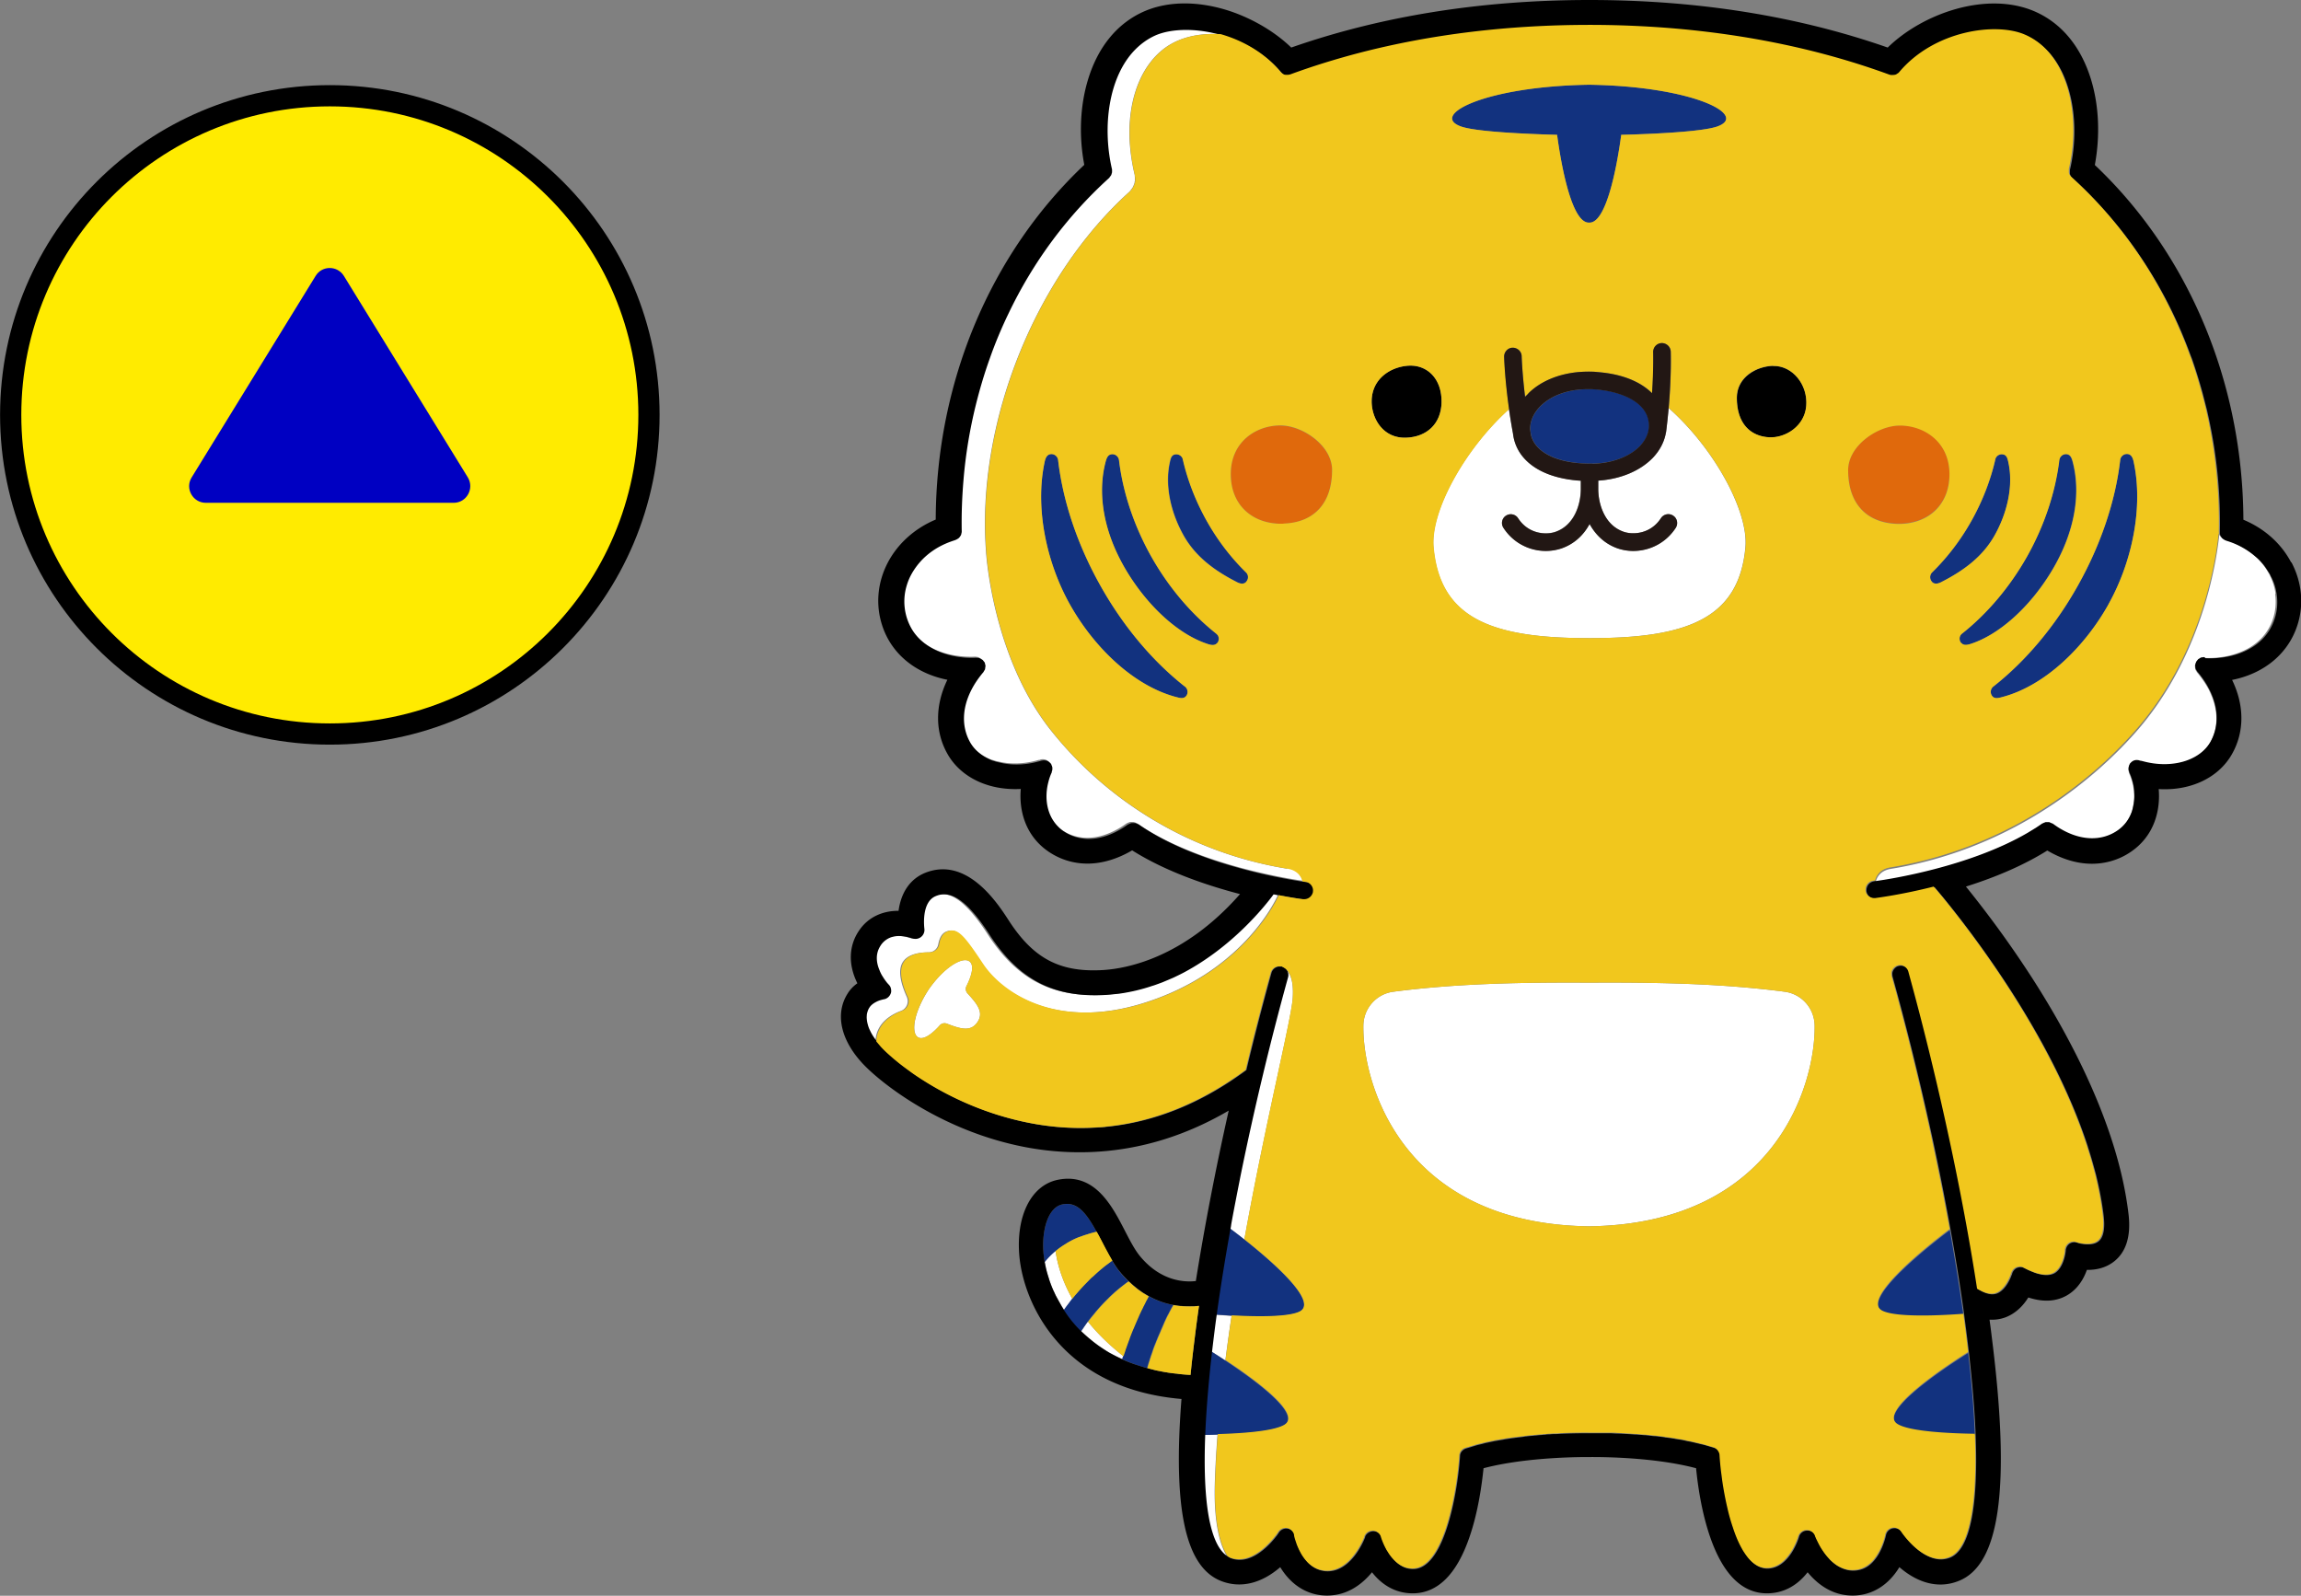
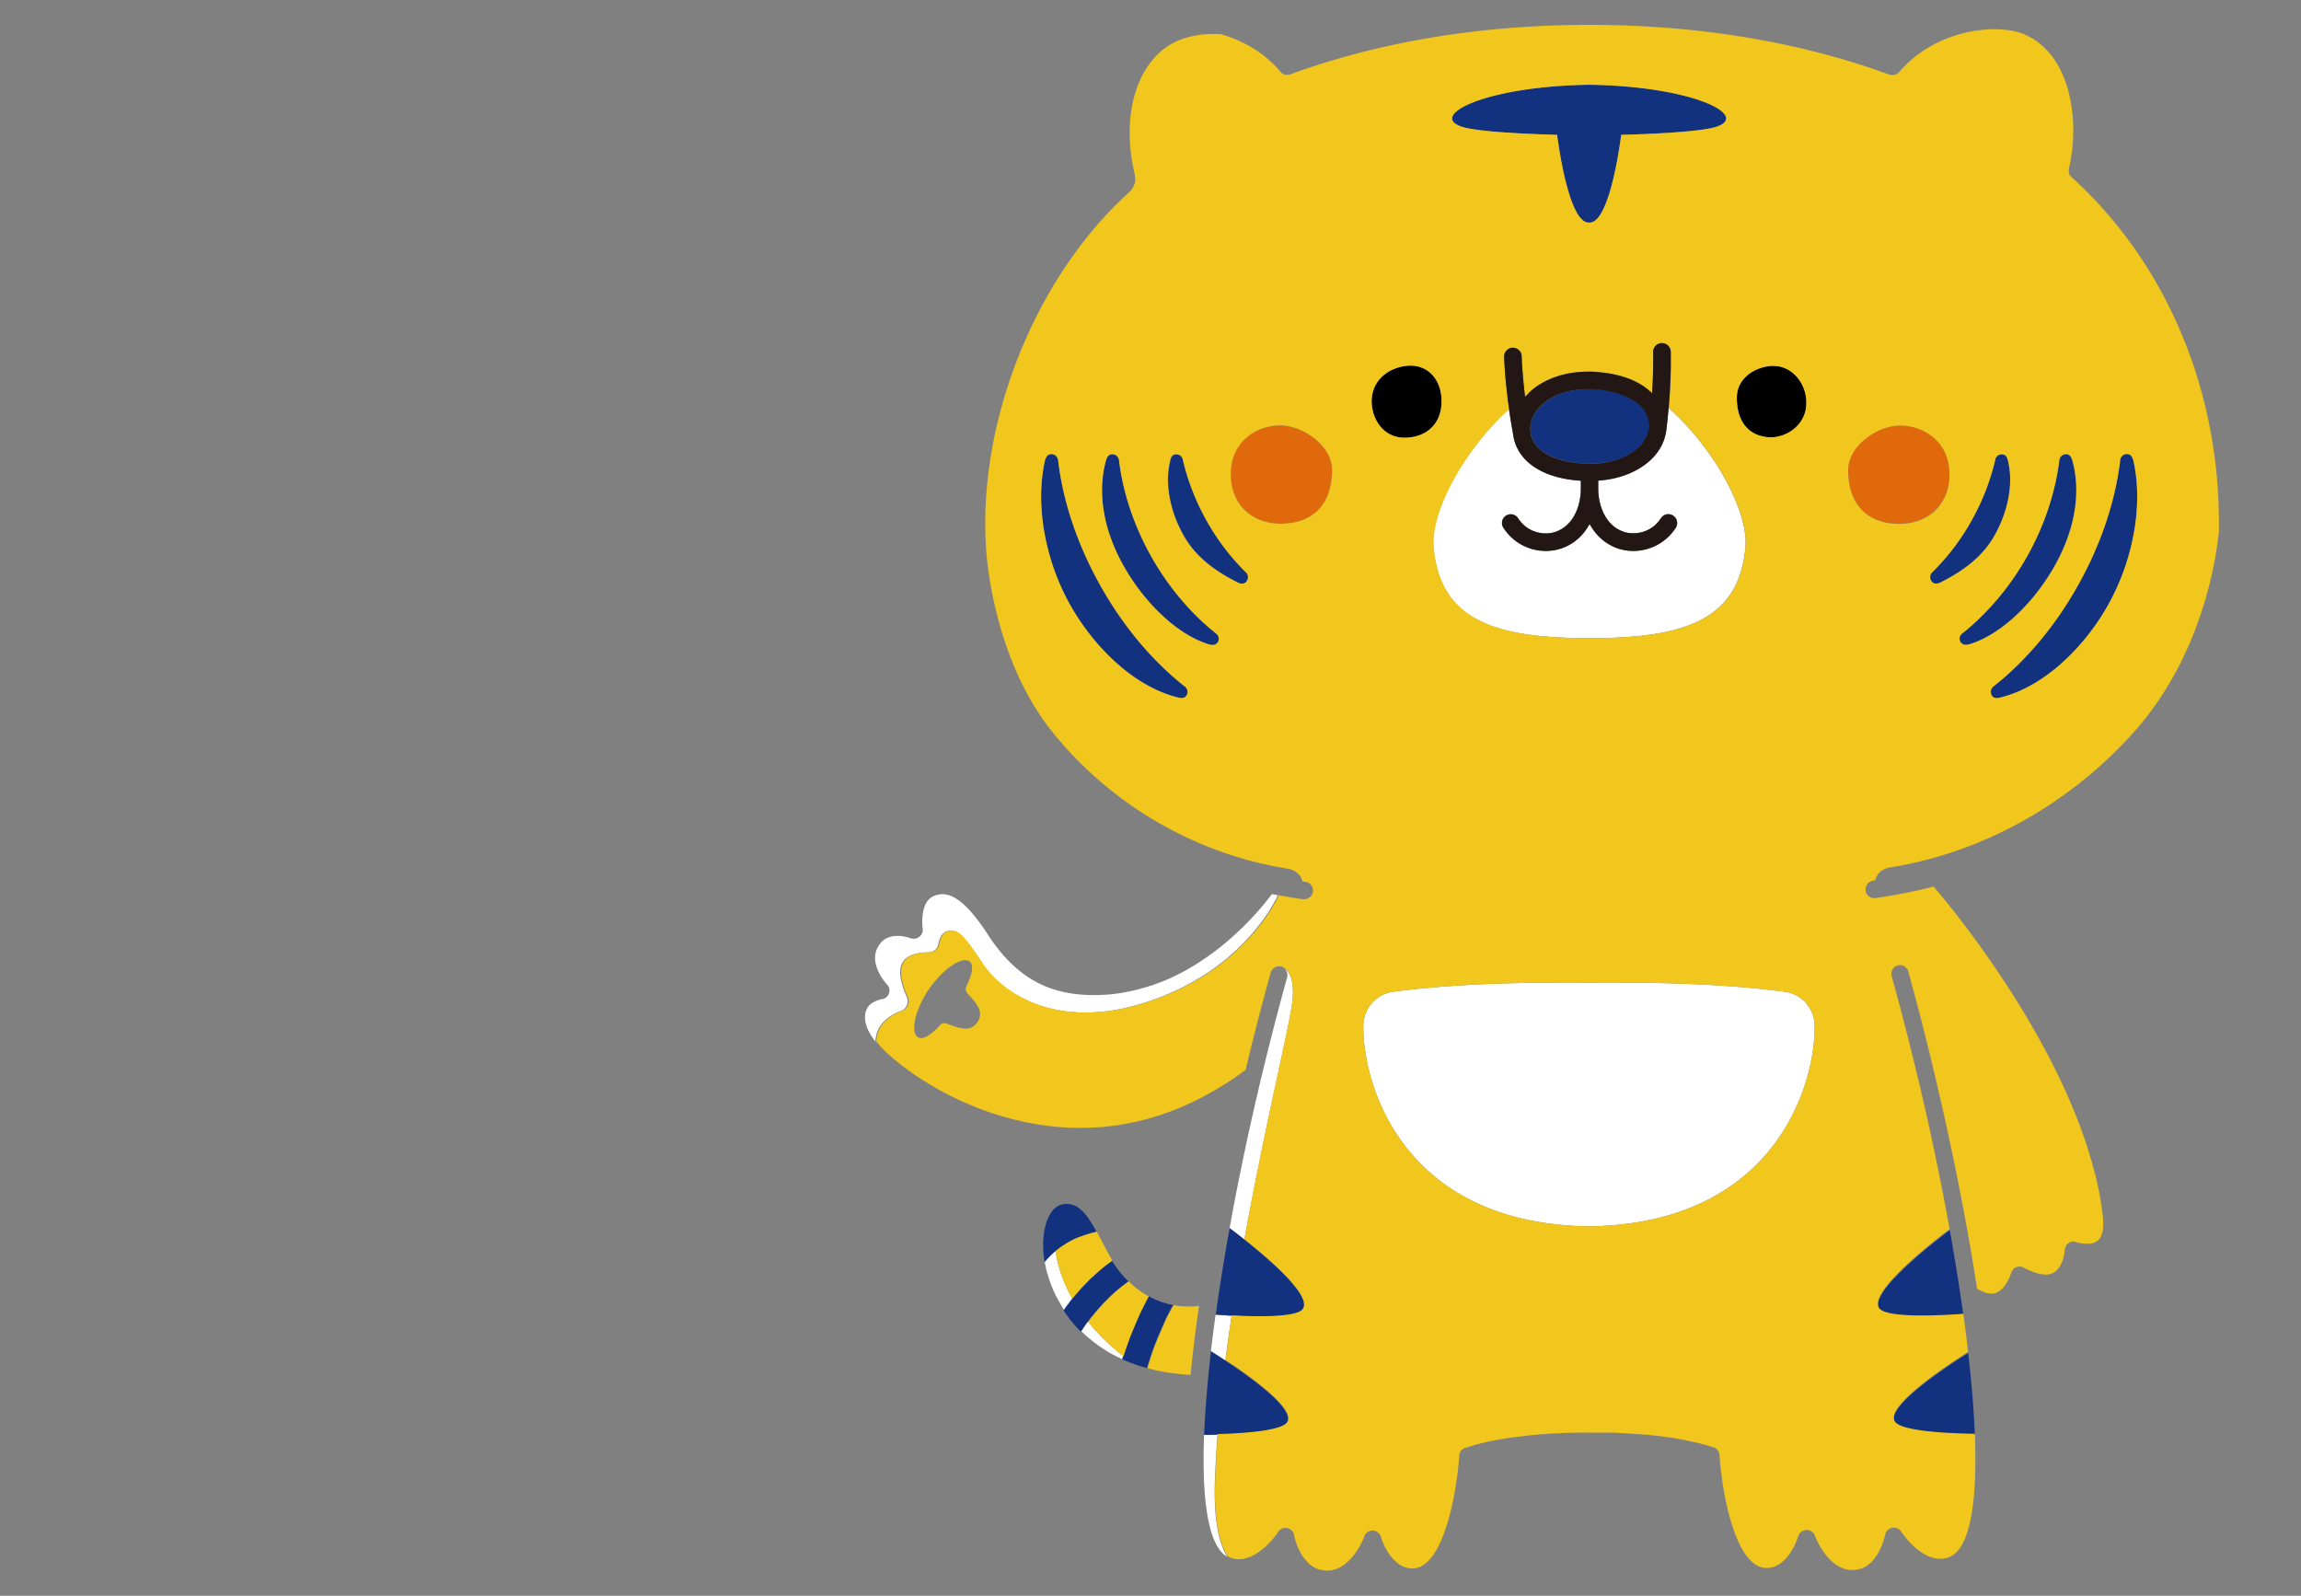
<svg xmlns="http://www.w3.org/2000/svg" id="_レイヤー_2" data-name="レイヤー 2" viewBox="0 0 144.2 100">
  <rect x="0" y="0" width="144.2" height="100" fill="#808080" stroke="none" />
  <defs>
    <style>.cls-1{fill:none}.cls-4{fill:#fff}.cls-8{fill:#f1c71d}</style>
  </defs>
  <g id="_レイヤー_1-2" data-name="レイヤー 1">
    <path d="M119.06 26.66c-1.4 0-3.24 1.27-3.24 2.79 0 2.1 1.14 3.3 3.05 3.36 1.84.06 3.3-1.08 3.3-3.11s-1.59-3.05-3.11-3.05zm-38.82 0c-1.52 0-3.11 1.02-3.11 3.05s1.46 3.17 3.3 3.11c1.9-.07 3.05-1.27 3.05-3.36 0-1.52-1.84-2.79-3.24-2.79z" fill="#e0690c" />
    <path class="cls-4" d="M66.14 78.4c-.22.19-.44.4-.64.64-.01.01-.02.03-.03.04.02.11.04.22.07.34v.02c.02.1.05.21.08.31 0 .02.01.05.02.07l.09.29c0 .02.01.04.02.07.08.24.17.47.28.72.01.03.03.06.04.08.04.09.08.18.13.27.02.04.04.07.06.11.05.09.09.18.15.27.02.03.03.06.05.09.07.12.14.23.21.35 0 0 0 .01.01.02l.07-.1c.1-.14.2-.27.3-.4.04-.05.08-.1.11-.15.01-.02.03-.03.04-.05-.62-1.1-.93-2.13-1.05-2.99zm2.04 4.43c-.13.17-.26.36-.38.55-.01.02-.02.03-.03.05l.03.03c.15.14.3.29.47.42.03.03.06.05.1.08.17.14.34.27.52.4l.09.06c.19.13.39.26.6.38l.06.03c.22.12.44.23.68.34.01 0 .02.01.03.02s.02-.05.02-.08c.01-.04.02-.08.04-.12-.92-.72-1.65-1.44-2.22-2.16zm12.19-22.21c.03.02.07.03.09.05-.03-.02-.06-.03-.09-.05zm-.26-.06h.05-.05zm-4.22 24.12c.24.15.55.35.9.58.12-.93.25-1.87.39-2.8-.39-.02-.74-.05-1-.07-.11.79-.21 1.55-.29 2.29zm.24 8.26c.03-.99.09-2 .17-3.04-.32 0-.61.01-.84.02-.16 4.12.26 6.96 1.45 7.64-.72-1.14-.83-3.15-.78-4.61zm4.35-32.26c.05.04.1.1.13.16.07.12.09.27.05.42-1.14 4.12-2.16 8.37-2.98 12.45-.21 1.02-.4 2.03-.58 3.02-.02.08-.03.17-.04.25.15.11.49.37.92.71 1.34-7.41 2.93-13.74 3.03-15.1.09-1.24-.23-1.72-.52-1.9zm19.13-20.69c6.16.01 9.37-1.25 9.77-5.7.2-2.25-1.97-6.21-4.81-8.72-.04.47-.1.98-.16 1.51 0 .01 0 .02-.01.03-.1.58-.38 1.12-.83 1.59-.8.82-2.03 1.33-3.41 1.42v.51c0 .99.41 2.28 1.58 2.69.59.21 1.7.15 2.35-.85a.54.54 0 01.76-.16c.26.16.33.51.16.76a3.147 3.147 0 01-3.64 1.29c-.83-.29-1.4-.86-1.76-1.53-.37.66-.93 1.24-1.76 1.53-.3.1-.63.16-.97.16-.96 0-2.01-.44-2.67-1.45-.16-.26-.09-.6.16-.76.25-.16.6-.09.76.16.65 1 1.76 1.06 2.35.85 1.17-.41 1.58-1.71 1.58-2.69v-.51c-1.46-.09-2.65-.52-3.4-1.25-.48-.47-.77-1.06-.85-1.71-.1-.54-.18-1.05-.25-1.52-2.8 2.52-4.93 6.42-4.73 8.65.4 4.45 3.61 5.71 9.77 5.7zM80.12 56.11c-.13-.02-.26-.05-.41-.08-.56.75-2.58 3.29-5.66 4.92-.21.11-.42.21-.63.31-.23.11-.47.21-.71.3l-.33.12c-.05.02-.09.03-.14.05-.05.02-.11.03-.16.05-.65.21-1.33.38-2.04.48-.28.04-.55.07-.84.08-2.86.16-4.89-.69-6.6-2.81-.24-.3-.48-.63-.71-.99-.85-1.31-1.52-1.97-2.06-2.28-.34-.19-.62-.24-.87-.22-.15.01-.28.05-.41.1-.96.37-.73 2.04-.73 2.06.03.2-.05.39-.21.51-.16.12-.36.15-.55.08h-.02c-.09-.03-.39-.13-.74-.14-.2 0-.42.02-.63.1-.21.08-.41.22-.57.46-.06.09-.11.18-.15.27-.19.45-.11.9.05 1.29.06.15.14.29.21.42.09.15.18.27.25.36s.12.14.13.15c.04.04.06.08.09.12.05.09.07.19.06.28 0 .05-.01.1-.03.15-.05.14-.15.26-.29.32-.04.02-.09.04-.14.04-.05 0-.11.02-.19.05-.04.01-.08.03-.12.04-.09.03-.18.08-.27.13a.98.98 0 00-.33.31c-.05.08-.08.16-.11.24-.03.08-.04.17-.05.27 0 .09 0 .19.01.29 0 .07.02.13.04.2.03.12.07.25.13.38 0 .02.02.04.03.06.11.23.26.46.44.69.04-1.12.93-1.67 1.6-1.92.35-.13.52-.53.37-.87-.27-.6-.57-1.46-.33-2.04.27-.65 1.11-.76 1.69-.76.3 0 .56-.21.61-.51.06-.32.19-.68.52-.8.64-.24 1.04.24 2.23 2.03 1.17 1.76 4.54 4.18 10.07 2.47 6.14-1.9 8.26-6.32 8.46-6.77zm31.73 6.04c-4.12-.54-8.39-.59-12.27-.57-3.88-.02-8.15.03-12.27.57a2.156 2.156 0 00-1.87 2.13c-.05 3.71 2.49 12.42 14.14 12.57 11.65-.16 14.19-8.86 14.14-12.57a2.164 2.164 0 00-1.87-2.13z" />
-     <path class="cls-4" d="M60.57 61.79c.22-.43.57-1.28.17-1.55-.43-.3-1.56.36-2.53 1.75-.93 1.42-1.13 2.7-.7 3 .4.27 1.06-.37 1.38-.73.11-.13.29-.17.45-.11.86.33 1.49.53 1.91-.09.42-.61 0-1.13-.62-1.81a.41.41 0 01-.06-.46zm82.03-24.6a3.437 3.437 0 00-.33-1.08c-.02-.05-.04-.1-.07-.14-.03-.06-.07-.12-.11-.19-.08-.14-.18-.28-.28-.41-.11-.14-.23-.28-.36-.4-.01-.01-.02-.03-.04-.04-.02-.01-.03-.03-.05-.04-.18-.16-.37-.32-.58-.45-.4-.27-.86-.48-1.36-.63-.01 0-.02-.01-.03-.02a.313.313 0 01-.1-.05c-.03-.02-.06-.03-.08-.06-.03-.02-.05-.05-.07-.08l-.06-.09c-.19 1.8-1.1 7.69-5.25 12.39-2.99 3.38-8.2 7.38-15.33 8.55-.62.1-.86.47-.95.81.81-.11 5.83-.89 9.5-3.02l.54-.33c.13-.08.26-.17.38-.26h.02c.03-.02.07-.03.11-.05.03-.01.06-.03.09-.03h.21c.03 0 .06.02.09.04.04.01.07.03.11.05h.02c.17.13.35.24.53.35 1.24.71 2.51.76 3.49.11a2.397 2.397 0 001.05-1.66c0-.02 0-.05.01-.07.02-.15.04-.31.04-.47 0-.1 0-.19-.01-.29-.01-.13-.03-.25-.05-.38a3.956 3.956 0 00-.2-.67c-.02-.05-.04-.09-.06-.14 0-.02 0-.04-.01-.06l-.03-.12v-.09c0-.04 0-.07.02-.11 0-.03.02-.06.04-.1 0-.02.01-.04.02-.06 0-.01.02-.02.03-.03l.06-.06a.36.36 0 01.1-.07c.01 0 .02-.02.04-.03h.03c.04-.02.08-.02.13-.03h.07c.04 0 .09.01.13.02.02 0 .05 0 .07.02h.01l.13.03c1.79.48 3.56-.01 4.24-1.2.49-.85.52-1.85.13-2.86-.06-.14-.12-.29-.19-.43-.19-.38-.45-.76-.76-1.13-.02-.02-.02-.05-.04-.07-.02-.04-.05-.07-.06-.11a.507.507 0 01-.02-.13c0-.03-.01-.05-.01-.08 0-.05.02-.09.04-.14 0-.02 0-.05.02-.07.01-.03.04-.05.05-.07a.7.7 0 01.08-.1c.03-.02.06-.03.08-.05.03-.02.06-.04.09-.05.04-.02.09-.02.13-.02.02 0 .05-.01.07-.01h.01c1.61.08 3.7-.52 4.33-2.47.16-.49.2-1.01.13-1.52zM80.66 54.44a23.792 23.792 0 01-14.9-8.79c-3.61-4.64-3.97-11.09-3.97-11.09-.61-8.05 3.06-17.18 8.96-22.52l.05-.05c.02-.02.04-.05.06-.07.02-.03.04-.06.06-.08l.06-.09c.02-.03.03-.06.05-.1.01-.03.02-.06.04-.1l.03-.1c0-.04.01-.07.02-.11v-.21c0-.03 0-.06-.01-.09v-.07c-.95-3.96.24-7.12 2.36-8.26.93-.5 2.01-.63 3.01-.57-1.59-.46-3.17-.42-4.14 0-.51.22-.94.54-1.31.92-1.68 1.73-2.05 4.9-1.43 7.49v.18c0 .04-.01.07-.03.1-.01.03-.02.07-.04.1a.55.55 0 01-.07.09c-.02.02-.02.04-.04.06-2.63 2.38-4.75 5.27-6.3 8.48-.44.92-.83 1.87-1.18 2.83-.34.97-.64 1.96-.89 2.97a31.106 31.106 0 00-.87 7.87v.03c0 .04-.01.07-.02.11 0 .03-.02.07-.03.1l-.06.09a.27.27 0 01-.07.08c-.02.02-.05.04-.08.06-.03.02-.06.04-.1.05-.01 0-.02.01-.03.02-.22.06-.42.14-.62.23-.6.26-1.11.63-1.53 1.07-.24.26-.46.55-.62.86-.12.22-.21.44-.28.67a3.434 3.434 0 00.31 2.75c.61 1.02 1.69 1.54 2.77 1.72.43.07.87.1 1.27.08.03 0 .05 0 .08.01a.375.375 0 01.25.09l.06.03c.04.03.07.08.1.12.01.02.03.03.04.05.01.02.01.05.02.08.01.04.03.08.03.13 0 .03 0 .05-.01.08 0 .04 0 .09-.02.13-.01.04-.04.08-.06.11-.01.02-.02.05-.04.07-1.25 1.48-1.56 3.13-.82 4.42.26.46.69.82 1.21 1.05.08.04.17.07.25.1h.02c.08.03.17.06.26.08h.03c.78.21 1.69.19 2.61-.08h.02c.02 0 .04 0 .07-.02.04-.01.09-.02.13-.02h.07c.04 0 .09.01.13.03h.03c.01 0 .02.02.04.03.04.02.07.04.1.07l.06.06c0 .01.02.02.03.03.01.02.01.04.02.06a.3.3 0 01.04.1c.01.04.01.07.02.11v.09c0 .04-.01.08-.03.12 0 .02 0 .04-.01.06-.09.19-.16.39-.21.6-.24.95-.12 2.02.57 2.75.12.13.26.24.41.35.42.28.89.43 1.4.46.59.03 1.21-.12 1.83-.43.27-.13.53-.29.79-.48h.02a.37.37 0 01.11-.05c.03-.01.06-.03.09-.03h.21c.03 0 .06.02.09.03.04.01.07.03.11.05h.02c3.54 2.48 9.07 3.41 10.29 3.59.03 0 .05 0 .08.01-.1-.33-.34-.7-.95-.8z" />
    <path d="M123.04 82.4c-.24-1.69-.52-3.48-.85-5.31-1.14.86-5.68 4.39-4.21 5.12.89.44 3.76.29 5.07.19zm-45.06-4.73c-.43-.34-.77-.59-.92-.71-.34 1.87-.63 3.69-.87 5.42.26.02.6.04 1 .07 1.44.08 3.52.12 4.25-.24 1.23-.61-1.79-3.21-3.46-4.53zm-1.19 7.59c-.35-.23-.66-.43-.9-.58-.02.14-.04.29-.05.44-.19 1.73-.32 3.35-.38 4.8.24 0 .52 0 .84-.02 1.44-.04 3.5-.17 4.18-.59 1.1-.68-1.85-2.83-3.7-4.05zm-6.28-4.81c.08-.06.15-.11.21-.15-.18-.17-.35-.35-.52-.56a6.73 6.73 0 01-.51-.73s-.01 0-.02.01c-.08.06-.16.12-.25.19s-.19.15-.3.23c-.02.02-.05.04-.07.06-.08.07-.17.14-.26.22-.03.03-.07.06-.1.09-.08.08-.17.16-.26.24-.04.03-.07.07-.11.1-.11.1-.21.21-.32.33l-.06.06c-.13.14-.27.29-.4.44-.02.02-.04.05-.06.07l-.31.37c-.01.02-.03.03-.04.05-.04.05-.08.1-.11.15-.1.13-.2.26-.3.4l-.07.1c.3.46.66.91 1.08 1.33.01-.02.02-.03.03-.05.13-.19.26-.37.38-.55 0-.01.02-.02.03-.03.13-.18.27-.35.4-.5a.7.7 0 00.08-.1c.13-.15.26-.3.39-.44s.26-.27.38-.39c.03-.02.05-.05.07-.07.1-.1.21-.2.3-.28l.04-.04c.11-.1.21-.18.31-.26.02-.02.04-.03.06-.05.08-.06.15-.12.22-.17.02-.01.03-.02.05-.04zm1.44.8c-.03.06-.07.14-.11.21 0 .02-.02.04-.03.05l-.16.32c0 .02-.02.04-.03.06-.05.1-.1.21-.16.33-.02.03-.03.06-.05.1-.13.28-.27.59-.4.93-.02.04-.03.07-.05.11-.06.15-.12.3-.18.46l-.03.09c-.07.19-.14.38-.21.58 0 .03-.02.06-.03.09-.04.13-.09.27-.13.4-.01.04-.02.08-.04.12 0 .03-.02.06-.02.08.23.1.47.2.72.29.27.1.55.19.84.26l.06-.2c.03-.11.07-.22.1-.32.02-.07.05-.15.07-.22.02-.07.05-.13.07-.2l.06-.18c.02-.07.05-.13.07-.2.02-.06.04-.12.07-.17.02-.06.05-.12.07-.18.02-.06.05-.11.07-.17.02-.06.05-.12.07-.17.03-.06.05-.12.08-.18.04-.09.07-.17.11-.26.02-.05.05-.11.07-.16.02-.05.04-.09.06-.14.02-.05.04-.09.06-.14.02-.04.04-.09.06-.13.02-.05.04-.09.06-.13.02-.03.03-.07.05-.1.02-.05.04-.09.07-.13.01-.03.03-.05.04-.08.03-.06.06-.12.09-.17l.03-.06c.02-.03.03-.07.05-.09 0-.02.02-.03.03-.05.01-.03.03-.05.04-.07 0-.01.01-.02.02-.03 0 0 0-.01.01-.02-.49-.09-1.02-.26-1.57-.57 0 0 0 .02-.01.02zm-5.14-3.32c.13-.07.25-.14.37-.21.01 0 .03-.01.04-.02.14-.07.28-.13.41-.18.02 0 .04-.02.07-.02.11-.04.21-.08.31-.11l.1-.03c.09-.03.18-.05.26-.08.02 0 .05-.01.07-.02.1-.03.2-.05.28-.07-.67-1.22-1.23-1.9-2.16-1.71-.25.05-.48.22-.66.47-.4.55-.6 1.52-.5 2.64.01.16.04.33.07.5.01-.01.02-.03.03-.04.2-.24.41-.46.64-.64l.15-.12c.03-.02.05-.04.08-.06.11-.08.23-.16.34-.23.03-.02.06-.04.1-.06zm56.53 6.86c-1.62 1.02-5.69 3.74-4.42 4.52.8.49 3.46.59 4.84.61-.06-1.54-.2-3.27-.42-5.13zM99.89 24.4c-.12 0-.24-.01-.36-.01-1.19 0-2.25.36-2.94 1.02-.45.43-.7.95-.69 1.45 0 .09.01.17.03.26 0 .02 0 .04.01.06v.03c.07.33.24.63.5.88.65.63 1.88.98 3.37.96 1.21-.02 2.33-.43 2.98-1.11.26-.27.57-.72.56-1.31-.03-1.5-1.88-2.14-3.45-2.24zm33.82 4.53c-.05-.23-.14-.44-.37-.47a.425.425 0 00-.47.37c-.3 2.59-1.21 5.3-2.64 7.85-1.42 2.54-3.26 4.74-5.31 6.35a.427.427 0 00-.07.6c.14.18.37.13.59.07 2.73-.71 5.21-3.17 6.69-5.81 1.48-2.64 2.2-6.08 1.58-8.95zm-12.03 7.54c1.49-.76 2.62-1.65 3.34-2.94.72-1.29 1.19-2.99.85-4.55-.05-.23-.09-.45-.32-.5a.432.432 0 00-.46.2c-.02.03-.03.07-.04.11-.3 1.31-.8 2.6-1.48 3.82-.68 1.22-1.52 2.32-2.48 3.26-.17.16-.17.43 0 .6.16.17.39.11.6 0zm1.28 3.23s-.08.08-.11.12c-.08.14-.07.33.04.47.14.18.37.14.59.07 1.75-.56 3.67-2.25 5.06-4.53 1.53-2.52 1.85-4.97 1.34-6.89-.06-.23-.14-.44-.37-.47a.425.425 0 00-.47.37c-.24 2.03-.94 4.11-2.01 6.02-1.07 1.91-2.48 3.58-4.08 4.85zM99.59 5.31c-6.51.1-10.03 1.91-8.02 2.62.92.32 3.91.47 6.01.52.29 2.16.96 5.56 2.01 5.5 1.05.06 1.72-3.35 2.01-5.5 2.1-.06 5.09-.2 6.01-.52 2.02-.71-1.5-2.52-8.02-2.62zM74.26 43.03c-2.05-1.61-3.89-3.81-5.31-6.35-1.42-2.54-2.34-5.26-2.64-7.85a.425.425 0 00-.47-.37c-.23.03-.32.24-.37.47-.63 2.87.1 6.31 1.58 8.95 1.48 2.64 3.96 5.11 6.69 5.81.23.06.45.11.59-.07a.426.426 0 00-.07-.6zm3.24-6.56c.21.11.43.16.6 0 .16-.17.16-.43 0-.6-.96-.94-1.8-2.04-2.48-3.26-.68-1.22-1.18-2.51-1.48-3.82a.21.21 0 00-.04-.11.41.41 0 00-.46-.2c-.23.05-.27.28-.32.5-.34 1.57.13 3.26.85 4.55s1.85 2.18 3.34 2.94zm-1.81 3.89c.22.07.45.11.59-.07.11-.14.12-.32.04-.47a.318.318 0 00-.11-.12c-1.6-1.27-3.01-2.95-4.08-4.85-1.07-1.91-1.76-3.99-2.01-6.02-.03-.23-.24-.4-.47-.37s-.31.24-.37.47c-.51 1.93-.19 4.37 1.34 6.89 1.38 2.28 3.31 3.97 5.06 4.53z" fill="#12327f" />
    <path d="M66.14 78.41s.1-.09.15-.12l-.15.12zm2.04 4.42s.02-.02.03-.04c0 .01-.02.02-.03.03zm42.94-59.9c-1.02.03-2.27.69-2.27 2.01 0 1.61.86 2.4 2.01 2.47 1.02.06 2.24-.69 2.34-1.97.1-1.36-.89-2.53-2.07-2.5zm-22.92-.01c-1.17.1-2.28.9-2.24 2.31.03 1.08.76 2.24 2.14 2.2 1.31-.04 2.2-.86 2.24-2.2.04-1.51-.93-2.41-2.14-2.31z" />
-     <path d="M143.58 35.24c-.62-1.18-1.67-2.12-2.99-2.67-.04-8.59-3.42-16.66-9.31-22.23.34-1.84.26-3.73-.24-5.36-.63-2.06-1.85-3.53-3.52-4.26-3.01-1.31-7.05.13-9.22 2.26C112.64 1 106.36 0 99.61 0S86.58 1 80.92 2.98c-.99-.96-2.36-1.78-3.8-2.27-1.97-.66-3.89-.66-5.41 0-1.67.73-2.89 2.2-3.52 4.26-.5 1.63-.59 3.52-.24 5.36-5.89 5.56-9.28 13.63-9.31 22.23-1.31.55-2.36 1.49-2.99 2.67-.66 1.25-.79 2.65-.37 3.95.57 1.78 2.08 3.02 4.09 3.42-.78 1.61-.78 3.28.02 4.67.78 1.36 2.36 2.18 4.22 2.18.12 0 .24 0 .36-.01-.12 1.36.29 2.96 1.77 3.95.72.48 1.54.73 2.41.73.92 0 1.88-.29 2.8-.83 2.14 1.35 4.73 2.21 6.76 2.74-3.55 4.04-7.15 4.67-8.58 4.76-2.7.16-4.36-.71-5.91-3.1-.71-1.1-2.61-4.02-5.22-3-.94.37-1.53 1.21-1.69 2.39h-.03c-1.02 0-1.9.43-2.44 1.23-.66.96-.69 2.15-.11 3.31-.27.19-.48.42-.64.69-.76 1.25-.4 2.87.97 4.34 1.14 1.22 4.51 3.84 9.08 4.99 1.49.38 3.01.57 4.52.57 3.25 0 6.38-.88 9.34-2.61-.83 3.69-1.53 7.36-2.06 10.68-.67.08-2.18.04-3.5-1.56-.33-.4-.63-.98-.95-1.6-.8-1.55-1.89-3.67-4.22-3.18-1.66.35-2.61 2.27-2.39 4.77.28 3.07 2.74 8.33 10.16 8.96-.54 6.91.25 10.54 2.49 11.41 1.21.47 2.51.16 3.7-.87.69 1.14 1.73 1.78 2.93 1.78 1.28 0 2.2-.71 2.82-1.46.68.87 1.56 1.32 2.55 1.32 1.56 0 2.76-1.19 3.56-3.53.54-1.56.77-3.26.88-4.31 2.74-.72 6.24-.7 6.65-.7h.03c.4 0 3.89-.03 6.64.7.1 1.04.34 2.75.88 4.31.81 2.34 2.01 3.53 3.56 3.53 1 0 1.87-.45 2.55-1.32.62.75 1.54 1.46 2.82 1.46 1.2 0 2.24-.64 2.93-1.78 1.19 1.03 2.49 1.35 3.7.87 2.61-1.01 3.28-5.87 2.09-15.29-.04-.35-.09-.71-.14-1.09.35.02.69-.03 1.01-.15.67-.26 1.13-.77 1.42-1.24.92.3 1.72.26 2.4-.12.69-.39 1.07-1.04 1.27-1.61.53.01 1.17-.1 1.72-.54.75-.6 1.05-1.6.89-2.95-.64-5.47-3.65-11.09-6.06-14.83-1.6-2.48-3.15-4.49-4.13-5.7 2-.63 3.71-1.39 5.1-2.26.91.54 1.87.83 2.8.83.86 0 1.7-.25 2.41-.73 1.48-.99 1.89-2.59 1.77-3.95 2.02.12 3.75-.72 4.58-2.17.8-1.39.8-3.07.02-4.67 2.01-.4 3.51-1.64 4.09-3.42.42-1.3.29-2.7-.37-3.95zm-69 50.92c-.22-.01-.44-.03-.65-.05-.08 0-.15-.02-.23-.03-.14-.02-.28-.03-.42-.05-.09-.01-.17-.03-.25-.04-.12-.02-.25-.04-.37-.07-.08-.02-.17-.03-.25-.05-.12-.03-.24-.06-.35-.09-.05-.01-.11-.03-.16-.04-.29-.08-.57-.17-.84-.26-.25-.09-.49-.18-.72-.29s-.02-.01-.03-.02c-.24-.11-.46-.22-.68-.34l-.06-.03c-.21-.12-.41-.25-.6-.38l-.09-.06c-.18-.13-.36-.26-.52-.4-.03-.03-.06-.05-.1-.08-.16-.14-.32-.28-.47-.42l-.03-.03c-.43-.42-.79-.87-1.08-1.33 0 0 0-.01-.01-.02-.07-.11-.15-.23-.21-.35-.02-.03-.03-.06-.05-.09l-.15-.27c-.02-.04-.04-.07-.06-.11-.05-.09-.09-.18-.13-.27-.01-.03-.03-.06-.04-.08-.11-.24-.2-.48-.28-.72 0-.02-.01-.04-.02-.07l-.09-.29c0-.02-.01-.05-.02-.07-.03-.11-.05-.21-.08-.31v-.02c-.03-.12-.05-.23-.07-.34-.03-.17-.05-.34-.07-.5-.1-1.12.1-2.09.5-2.64.18-.25.4-.41.66-.47.93-.2 1.49.49 2.16 1.71.11.2.23.42.35.65.09.18.19.37.29.55.02.04.04.07.06.11.08.15.16.29.24.43.01.02.02.04.04.07 0 0-.01 0-.02.01 0 0 .01 0 .02-.01.16.26.32.51.51.73.17.21.35.39.52.56.02.02.04.04.07.06.07.06.13.12.2.18.04.04.08.07.12.1.07.06.14.11.21.17.03.03.07.05.1.07.08.06.15.11.23.16 0 0 .02 0 .02.01.1.06.19.12.29.17 0 0 0 .02-.01.02 0 0 0-.02.01-.02.55.31 1.08.48 1.57.57h.01c.15.03.3.05.44.06h.04c.13.01.26.02.38.02h.45c.09 0 .17-.01.24-.02h.04c-.1.69-.19 1.37-.27 2.02-.1.8-.19 1.57-.26 2.3h-.02zm63.56-44.98h-.01c-.03 0-.05 0-.07.01-.05 0-.09 0-.13.02-.03.01-.06.03-.09.05-.03.02-.06.03-.08.05-.03.03-.05.06-.08.1-.02.02-.04.05-.05.07 0 .02-.01.04-.02.07-.02.05-.03.09-.04.14 0 .03 0 .05.01.08 0 .04 0 .09.02.13.01.04.04.08.06.11.01.02.02.05.04.07.31.37.57.75.76 1.13.07.14.14.29.19.43.39 1.01.35 2.01-.13 2.86-.69 1.19-2.45 1.69-4.24 1.2l-.13-.03h-.01c-.02 0-.04 0-.07-.02a.585.585 0 00-.13-.02h-.07c-.04 0-.09.01-.13.03h-.03c-.01 0-.02.02-.04.03a.36.36 0 00-.1.07l-.06.06c0 .01-.02.02-.03.03-.01.02-.01.04-.02.06a.3.3 0 00-.04.1c-.01.04-.01.07-.02.11v.09c0 .04.01.08.03.12 0 .02 0 .04.01.06.02.05.04.09.06.14a3.956 3.956 0 01.2.67c.02.13.04.25.05.38 0 .1.01.19.01.29 0 .16-.01.31-.04.47 0 .02 0 .05-.01.07-.03.15-.06.3-.11.45-.17.48-.47.9-.94 1.21-.98.65-2.25.61-3.49-.11-.18-.1-.35-.22-.53-.35h-.02c-.03-.02-.07-.03-.11-.05-.03-.01-.06-.03-.09-.04h-.21c-.03 0-.06.02-.09.03-.04.01-.07.03-.11.05h-.02c-.12.09-.25.17-.38.26l-.54.33c-3.67 2.14-8.69 2.91-9.5 3.02-.07 0-.11.02-.12.02-.23.03-.41.2-.46.41-.02.06-.02.13-.02.2.03.28.27.48.54.48h.07c.13-.02 1.65-.21 3.66-.72.08.09.19.22.31.37.02.03.05.06.07.08 1.72 2.08 6.95 8.75 9.24 15.85v.01c.09.28.18.57.26.85l.09.32c.05.18.1.36.15.55.21.87.38 1.73.48 2.6.06.54.06 1.25-.32 1.56-.3.25-.8.21-1.12.15-.09-.02-.17-.04-.22-.06a.544.544 0 00-.48.06c-.09.06-.16.15-.2.25-.02.06-.04.11-.04.18-.02.27-.18 1.12-.7 1.42-.33.18-.76.13-1.17 0-.17-.06-.33-.13-.49-.2-.08-.04-.15-.08-.22-.11-.04-.02-.08-.04-.11-.05a.546.546 0 00-.31.01c-.01 0-.03 0-.04.01-.15.06-.27.2-.32.36 0 .03-.02.07-.04.11-.1.29-.35.79-.72 1.04a.87.87 0 01-.19.1c-.29.11-.66.04-1.07-.2l-.12-.06c-.8-5.23-2.06-11.25-3.54-16.99-.25-.97-.51-1.94-.77-2.89a.544.544 0 00-.67-.38c-.07.02-.14.05-.19.1-.11.09-.19.22-.2.36 0 .07 0 .14.02.22.86 3.09 1.64 6.25 2.33 9.36.49 2.2.92 4.38 1.3 6.48.33 1.83.62 3.62.85 5.31.11.82.21 1.61.3 2.39.21 1.86.36 3.58.42 5.13.17 4.31-.3 7.22-1.61 7.73-.29.11-.58.13-.85.08-1.01-.19-1.85-1.25-2.09-1.58-.04-.06-.07-.1-.07-.1a.555.555 0 00-.57-.24c-.22.04-.39.22-.43.44 0 0-.12.6-.46 1.18-.41.69-.93 1.03-1.6 1.03-.27 0-.52-.07-.75-.18-.08-.04-.15-.08-.22-.12-.17-.11-.32-.24-.46-.38-.01-.01-.02-.03-.03-.04-.06-.06-.11-.12-.16-.18-.1-.12-.19-.25-.27-.37-.16-.25-.28-.48-.35-.64-.02-.04-.04-.08-.05-.11-.02-.05-.03-.08-.04-.1 0-.01-.01-.03-.01-.03a.529.529 0 00-.54-.36c-.24 0-.45.17-.51.4 0 .02-.59 1.98-1.98 1.98-.43 0-.81-.23-1.13-.61-.05-.05-.09-.11-.14-.17-.05-.07-.1-.14-.15-.22-.05-.09-.11-.18-.16-.27-.21-.38-.38-.82-.54-1.29-.12-.38-.23-.77-.33-1.17-.14-.6-.25-1.19-.33-1.74l-.06-.46c-.06-.45-.09-.84-.11-1.14a.587.587 0 00-.37-.49c-.06-.02-.13-.04-.2-.06l-.41-.12c-.11-.03-.22-.05-.33-.08-.1-.02-.2-.05-.3-.07-.15-.04-.31-.07-.47-.1-.06-.01-.11-.02-.17-.04-.16-.03-.32-.06-.47-.08-.06 0-.11-.02-.17-.03-.17-.03-.34-.05-.5-.07-.04 0-.09-.01-.13-.02-.19-.03-.38-.05-.57-.07h-.06l-.55-.06h-.06c-.18-.02-.35-.03-.52-.04h-.07c-.38-.03-.73-.05-1.05-.06-.15 0-.3-.01-.44-.02h-1.32c-.11 0-.78-.01-1.74.03-.12 0-.25.01-.38.02h-.13c-.1 0-.21.01-.32.02-.08 0-.15 0-.24.02-.08 0-.17.01-.26.02-.11 0-.22.02-.33.03-.08 0-.16.02-.24.02-.12.01-.25.02-.37.04-.07 0-.15.02-.22.03-.14.02-.27.03-.41.05-.05 0-.1.02-.16.02-.16.02-.32.05-.48.07-.07.01-.15.03-.22.04-.14.02-.28.05-.42.07-.07.01-.14.03-.2.04l-.43.09c-.08.02-.15.04-.22.06-.13.03-.27.06-.4.1l-.39.12-.21.06c-.05.02-.1.04-.15.07-.04.03-.08.07-.12.11-.07.09-.11.19-.11.3-.11 1.84-.88 7.08-2.94 7.08-.17 0-.34-.03-.48-.08-.3-.11-.55-.31-.75-.54-.13-.14-.24-.3-.33-.45-.03-.06-.07-.11-.1-.17a4.25 4.25 0 01-.31-.73.774.774 0 00-.07-.16.55.55 0 00-.44-.24c-.23 0-.45.13-.53.35v.03c-.08.21-.86 2.12-2.33 2.13h-.01c-.12 0-.24-.01-.36-.04-.11-.02-.22-.06-.33-.11a1.834 1.834 0 01-.62-.48c-.1-.12-.2-.25-.29-.4-.04-.07-.08-.14-.12-.22-.07-.14-.13-.28-.18-.41l-.06-.18c-.05-.17-.08-.29-.1-.35v-.03a.75.75 0 00-.05-.16.627.627 0 00-.26-.25c-.04-.02-.08-.03-.12-.04a.555.555 0 00-.57.24s-.06.09-.16.23c-.03.03-.06.07-.09.11-.48.59-1.59 1.72-2.76 1.27-.06-.02-.11-.06-.16-.09-1.19-.68-1.61-3.51-1.45-7.64.06-1.45.19-3.07.38-4.8.02-.14.03-.29.05-.44.09-.75.18-1.51.29-2.29.24-1.73.53-3.54.87-5.42.02-.08.03-.17.04-.25.18-.99.38-2 .58-3.02.83-4.08 1.84-8.33 2.98-12.45a.55.55 0 00-.05-.42.653.653 0 00-.13-.16s-.01 0-.02-.01c-.03-.02-.06-.03-.09-.05-.03-.01-.05-.03-.08-.04h-.21c-.21.03-.4.18-.46.4-.55 1.99-1.08 4.03-1.57 6.09-2.78 2.06-5.69 3.24-8.71 3.55-.06 0-.11.02-.17.02-.1 0-.2.01-.31.02-1.75.13-3.54-.03-5.35-.49-2.64-.67-4.83-1.84-6.35-2.9a15.617 15.617 0 01-1.49-1.18 7.29 7.29 0 01-.48-.47l-.17-.2c-.04-.04-.08-.09-.11-.13-.19-.24-.34-.47-.44-.69l-.03-.06c-.06-.13-.1-.25-.13-.38-.02-.07-.03-.14-.04-.2-.01-.1-.02-.19-.01-.29 0-.09.02-.18.05-.27a.88.88 0 01.11-.24c.08-.13.2-.23.33-.31.09-.05.18-.1.27-.13.04-.02.09-.03.12-.04.08-.02.15-.04.19-.05.05 0 .1-.02.14-.04.13-.06.24-.18.29-.32.02-.05.03-.1.03-.15 0-.1-.02-.2-.06-.28a.47.47 0 00-.09-.12c0-.01-.06-.06-.13-.15s-.16-.21-.25-.36c-.08-.12-.15-.26-.21-.42-.16-.38-.24-.84-.05-1.29.04-.09.09-.18.15-.27.16-.23.36-.37.57-.46.21-.08.43-.11.63-.1.35.01.65.11.74.14h.02a.561.561 0 00.76-.59c0-.02-.23-1.69.73-2.06.12-.05.26-.09.41-.1.25-.02.54.03.87.22.54.3 1.21.97 2.06 2.28.23.36.47.69.71.99 1.71 2.13 3.74 2.98 6.6 2.81.28-.02.56-.05.84-.08.71-.1 1.39-.26 2.04-.48.05-.02.11-.03.16-.05.05-.02.09-.03.14-.05l.33-.12c.24-.1.48-.2.71-.3.21-.1.42-.2.63-.31 3.08-1.63 5.11-4.17 5.66-4.92.14.03.28.05.41.08.88.17 1.45.24 1.53.25h.07c.21 0 .39-.11.48-.29a.544.544 0 00-.42-.8s-.07 0-.17-.02c-.02 0-.05 0-.08-.01-1.21-.18-6.75-1.11-10.29-3.59h-.02c-.03-.02-.07-.03-.11-.05-.03-.01-.06-.03-.09-.03h-.21c-.03 0-.06.02-.09.03-.04.01-.07.03-.11.05h-.02c-.26.19-.53.35-.79.48-.62.31-1.24.46-1.83.43-.5-.03-.98-.18-1.4-.46-.16-.1-.29-.22-.41-.35-.69-.73-.82-1.8-.57-2.75.05-.21.12-.41.21-.6 0-.02 0-.04.01-.06l.03-.12v-.09c0-.04 0-.07-.02-.11 0-.03-.02-.06-.04-.1 0-.02-.01-.04-.02-.06 0-.01-.02-.02-.03-.03l-.06-.06a.36.36 0 00-.1-.07c-.01 0-.02-.02-.04-.03h-.03c-.04-.02-.08-.02-.13-.03h-.07c-.04 0-.09.01-.13.02-.02 0-.04 0-.07.02h-.02c-.92.27-1.84.29-2.61.08h-.03c-.09-.02-.17-.05-.26-.08h-.02c-.09-.03-.17-.06-.25-.1-.52-.24-.94-.59-1.21-1.05-.74-1.29-.44-2.94.82-4.42.02-.02.02-.05.04-.07.02-.04.05-.07.06-.11.01-.04.01-.08.02-.13 0-.03.01-.05.01-.08 0-.04-.02-.09-.03-.13 0-.03-.01-.05-.02-.08 0-.02-.02-.03-.04-.05-.03-.04-.06-.09-.1-.12-.02-.02-.04-.02-.06-.03-.04-.02-.07-.05-.12-.07a.507.507 0 00-.13-.02c-.03 0-.05-.01-.08-.01-.4.02-.84 0-1.27-.08-1.08-.19-2.17-.71-2.77-1.72a3.434 3.434 0 01-.31-2.75c.07-.23.16-.45.28-.67.17-.31.38-.6.62-.86.41-.44.93-.81 1.53-1.07.2-.09.41-.16.62-.23.01 0 .02-.01.03-.02.04-.01.07-.03.1-.05.03-.02.06-.03.08-.06.03-.02.05-.05.07-.08l.06-.09c.01-.03.02-.06.03-.1 0-.04.02-.07.02-.11v-.03c-.02-1.08.02-2.15.11-3.21.13-1.59.39-3.15.76-4.66.25-1.01.54-2 .89-2.97.34-.97.74-1.92 1.18-2.83 1.54-3.22 3.67-6.1 6.3-8.48.02-.02.03-.04.04-.06.02-.03.05-.06.07-.09a.3.3 0 00.04-.1l.03-.1v-.18c-.61-2.6-.25-5.76 1.43-7.49.37-.38.81-.7 1.31-.92.98-.42 2.55-.47 4.14 0 1.36.39 2.73 1.15 3.75 2.36l.01.01.06.06s.02.01.02.02c.02.01.04.03.06.04 0 0 .01 0 .02.01.03.01.06.03.09.04h.02c.02 0 .05.01.07.01h.13c.02 0 .04 0 .06-.01.01 0 .03 0 .04-.01h.01c1.41-.52 2.86-.97 4.36-1.36 4.48-1.17 9.31-1.75 14.43-1.75 1.71 0 3.38.07 5.02.2 4.92.39 9.53 1.37 13.76 2.92h.01c.01 0 .03 0 .04.01.02 0 .04 0 .06.01h.13c.02 0 .05 0 .07-.01h.02c.03 0 .06-.02.09-.03 0 0 .02 0 .02-.01a.21.21 0 00.06-.04s.02-.01.03-.02c.02-.02.04-.04.06-.05l.01-.01c2.2-2.63 6.08-3.14 7.89-2.36 2.79 1.21 3.5 5.24 2.75 8.41v.23c0 .02 0 .03.01.05 0 .02.01.03.02.05 0 .02.02.03.02.05 0 .02.02.03.03.04 0 .01.02.03.03.04.01.01.02.03.04.04 0 0 0 .01.02.02 3.32 3.01 5.83 6.82 7.39 11.09.03.08.06.15.09.23.25.71.47 1.43.67 2.16l.27 1.05c.07.31.14.62.2.93.44 2.17.65 4.42.61 6.71v.09c0 .02 0 .04.01.05 0 .02 0 .03.01.05 0 .02.01.03.02.05l.06.09c.02.03.04.06.07.08.02.02.05.04.08.06.03.02.06.04.1.05.01 0 .02.01.03.02a4.988 4.988 0 011.94 1.08c.02.01.03.03.05.04.01.01.02.03.04.04.13.13.25.26.36.4.1.13.19.27.28.41.04.06.08.12.11.19.02.05.04.1.07.14.08.17.16.35.21.53.06.18.09.37.12.55.07.51.03 1.03-.13 1.52-.63 1.95-2.72 2.55-4.33 2.47z" />
    <path class="cls-8" d="M71.97 81.23c-.1-.05-.19-.11-.29-.17 0 0-.02 0-.02-.01-.08-.05-.15-.11-.23-.16l-.1-.07c-.07-.05-.14-.11-.21-.17-.04-.03-.08-.07-.12-.1-.07-.06-.13-.12-.2-.18a.435.435 0 00-.07-.06c-.06.04-.14.09-.21.15-.01.01-.03.02-.05.04-.07.05-.14.11-.22.17-.02.02-.04.03-.06.05-.1.08-.2.17-.31.26l-.04.04c-.1.09-.2.18-.3.28l-.07.07c-.12.12-.25.25-.38.39s-.26.28-.39.44c-.03.03-.05.07-.08.1-.13.16-.27.33-.4.5 0 .01-.02.02-.03.04.58.71 1.31 1.44 2.22 2.16.04-.14.09-.27.13-.4 0-.03.02-.06.03-.09.07-.2.14-.39.21-.58l.03-.09c.06-.16.12-.31.18-.46.02-.04.03-.08.05-.11.14-.34.28-.65.4-.93.02-.03.03-.07.05-.1.05-.12.11-.22.16-.33 0-.02.02-.04.03-.06l.16-.32c0-.02.02-.04.03-.05.04-.08.08-.15.11-.21 0 0 0-.02.01-.02zm2.9.64h-.08c-.11 0-.22.01-.34 0h-.03c-.12 0-.25 0-.38-.02H74c-.14-.01-.29-.03-.44-.06h-.01s0 .01-.01.02c0 0-.01.02-.02.03-.01.02-.02.05-.04.07 0 .02-.02.03-.03.05-.02.03-.03.06-.05.09 0 .02-.02.04-.03.06-.03.05-.06.11-.09.17-.01.02-.03.05-.04.08-.02.04-.04.09-.07.13-.02.03-.03.07-.05.1-.02.04-.04.09-.06.13-.02.04-.04.08-.06.13-.02.04-.04.09-.06.14-.02.05-.04.09-.06.14-.02.05-.05.11-.07.16-.04.08-.07.17-.11.26-.03.06-.05.12-.08.18-.02.06-.05.11-.07.17-.02.06-.05.11-.07.17-.02.06-.05.12-.07.18-.02.06-.04.11-.07.17-.02.06-.05.13-.07.2l-.06.18c-.02.07-.05.13-.07.2-.02.07-.05.14-.07.22-.03.11-.07.21-.1.32l-.06.2c.05.01.11.03.16.04l.35.09c.08.02.17.04.25.05.12.02.24.05.37.07.08.01.17.03.25.04.14.02.28.04.42.05.08 0 .15.02.23.03.21.02.43.04.65.05h.02c.07-.74.16-1.5.26-2.3.08-.66.17-1.33.27-2.02h-.04c-.08 0-.16.02-.24.02zm-6.42-1.83c.09-.08.17-.16.26-.24.03-.03.07-.06.1-.09.09-.08.17-.15.26-.22.02-.02.05-.04.07-.06.1-.09.2-.16.3-.23.09-.07.18-.13.25-.19 0 0 .01 0 .02-.01-.01-.02-.02-.04-.04-.07-.08-.14-.16-.28-.24-.43-.02-.04-.04-.07-.06-.11-.1-.18-.19-.36-.29-.55-.12-.23-.23-.45-.35-.65-.09.02-.18.04-.28.07-.02 0-.05.01-.07.02-.08.02-.17.05-.26.08l-.1.03c-.1.03-.2.07-.31.11-.02 0-.04.02-.07.02-.13.05-.27.11-.41.18-.01 0-.03.01-.04.02-.12.06-.25.13-.37.21-.03.02-.06.04-.1.06-.11.07-.23.15-.34.23-.03.02-.05.04-.08.06l-.15.12c.13.87.43 1.9 1.05 2.99.1-.13.2-.25.31-.37.02-.02.04-.05.06-.07.14-.16.27-.3.4-.44l.06-.06c.11-.11.22-.22.32-.33.04-.03.07-.07.11-.1z" />
    <path class="cls-1" d="M110.86 27.4c1.02.06 2.24-.69 2.34-1.97.1-1.36-.89-2.53-2.07-2.5-1.02.03-2.27.69-2.27 2.01 0 1.61.86 2.4 2.01 2.47zm-30.62-.74c-1.52 0-3.11 1.02-3.11 3.05s1.46 3.17 3.3 3.11c1.9-.07 3.05-1.27 3.05-3.36 0-1.52-1.84-2.79-3.24-2.79zm15.5-1.95c-.06.04-.11.08-.17.12v.05c.05-.06.11-.11.16-.17zm.19 2.47v.03c.07.33.24.63.5.88.65.63 1.88.98 3.37.96 1.21-.02 2.33-.43 2.98-1.11.26-.27.57-.72.56-1.31-.03-1.5-1.88-2.14-3.45-2.24-.12 0-.24-.01-.36-.01-1.19 0-2.25.36-2.94 1.02-.45.43-.7.95-.69 1.45 0 .09.01.17.03.26 0 .02 0 .04.01.06zM60.57 61.79c.22-.43.57-1.28.17-1.55-.43-.3-1.56.36-2.53 1.75-.93 1.42-1.13 2.7-.7 3 .4.27 1.06-.37 1.38-.73.11-.13.29-.17.45-.11.86.33 1.49.53 1.91-.09.42-.61 0-1.13-.62-1.81a.41.41 0 01-.06-.46zm13.69-18.76c-2.05-1.61-3.89-3.81-5.31-6.35-1.42-2.54-2.34-5.26-2.64-7.85a.425.425 0 00-.47-.37c-.23.03-.32.24-.37.47-.63 2.87.1 6.31 1.58 8.95 1.48 2.64 3.96 5.11 6.69 5.81.23.06.45.11.59-.07a.426.426 0 00-.07-.6zm1.35-10.42c-.68-1.22-1.18-2.51-1.48-3.82a.21.21 0 00-.04-.11.41.41 0 00-.46-.2c-.23.05-.27.28-.32.5-.34 1.57.13 3.26.85 4.55s1.85 2.18 3.34 2.94c.21.11.43.16.6 0 .16-.17.16-.43 0-.6-.96-.94-1.8-2.04-2.48-3.26z" />
    <path class="cls-1" d="M89.84 34.29c.4 4.45 3.61 5.71 9.77 5.7 6.16.01 9.37-1.25 9.77-5.7.2-2.25-1.97-6.21-4.81-8.72-.04.47-.1.98-.16 1.51 0 .01 0 .02-.01.03-.1.58-.38 1.12-.83 1.59-.8.82-2.03 1.33-3.41 1.42v.51c0 .99.41 2.28 1.58 2.69.59.21 1.7.15 2.35-.85a.54.54 0 01.76-.16c.26.16.33.51.16.76a3.147 3.147 0 01-3.64 1.29c-.83-.29-1.4-.86-1.76-1.53-.37.66-.93 1.24-1.76 1.53-.3.1-.63.16-.97.16-.96 0-2.01-.44-2.67-1.45-.16-.26-.09-.6.16-.76.25-.16.6-.09.76.16.65 1 1.76 1.06 2.35.85 1.17-.41 1.58-1.71 1.58-2.69v-.51c-1.46-.09-2.65-.52-3.4-1.25-.48-.47-.77-1.06-.85-1.71-.1-.54-.18-1.05-.25-1.52-2.8 2.52-4.93 6.42-4.73 8.65zM76.21 39.7c-1.6-1.27-3.01-2.95-4.08-4.85-1.07-1.91-1.76-3.99-2.01-6.02a.425.425 0 00-.47-.37c-.23.03-.31.24-.37.47-.51 1.93-.19 4.37 1.34 6.89 1.38 2.28 3.31 3.97 5.06 4.53.22.07.45.11.59-.07.11-.14.12-.32.04-.47a.318.318 0 00-.11-.12zm45.96-9.99c0-2.03-1.59-3.05-3.11-3.05-1.4 0-3.24 1.27-3.24 2.79 0 2.1 1.14 3.3 3.05 3.36 1.84.06 3.3-1.08 3.3-3.11zm11.17-1.25a.425.425 0 00-.47.37c-.3 2.59-1.21 5.3-2.64 7.85-1.42 2.54-3.26 4.74-5.31 6.35a.427.427 0 00-.07.6c.14.18.37.13.59.07 2.73-.71 5.21-3.17 6.69-5.81 1.48-2.64 2.2-6.08 1.58-8.95-.05-.23-.14-.44-.37-.47zm-8.32 5.07c.72-1.29 1.19-2.99.85-4.55-.05-.23-.09-.45-.32-.5a.432.432 0 00-.46.2c-.02.03-.03.07-.04.11-.3 1.31-.8 2.6-1.48 3.82-.68 1.22-1.52 2.32-2.48 3.26-.17.16-.17.43 0 .6.16.17.39.11.6 0 1.49-.76 2.62-1.65 3.34-2.94zm3.53 2.3c1.53-2.52 1.85-4.97 1.34-6.89-.06-.23-.14-.44-.37-.47a.425.425 0 00-.47.37c-.24 2.03-.94 4.11-2.01 6.02-1.07 1.91-2.48 3.58-4.08 4.85-.04.04-.08.08-.11.12-.08.14-.07.33.04.47.14.18.37.14.59.07 1.75-.56 3.67-2.25 5.06-4.53zM91.57 7.92c.92.32 3.91.47 6.01.52.29 2.16.96 5.56 2.01 5.5 1.05.06 1.72-3.35 2.01-5.5 2.1-.06 5.09-.2 6.01-.52 2.02-.71-1.5-2.52-8.02-2.62-6.51.1-10.03 1.91-8.02 2.62zm-3.48 19.5c1.31-.04 2.2-.86 2.24-2.2.04-1.51-.93-2.41-2.14-2.31-1.17.1-2.28.9-2.24 2.31.03 1.08.76 2.24 2.14 2.2zm23.76 34.73c-4.12-.54-8.39-.59-12.27-.57-3.88-.02-8.15.03-12.27.57a2.156 2.156 0 00-1.87 2.13c-.05 3.71 2.49 12.42 14.14 12.57 11.65-.16 14.19-8.86 14.14-12.57a2.164 2.164 0 00-1.87-2.13z" />
    <path class="cls-8" d="M139.09 33.51s-.02-.03-.02-.05c0-.02-.01-.03-.01-.05 0-.02 0-.03-.01-.05v-.09c.04-2.29-.17-4.54-.61-6.71-.06-.31-.13-.62-.2-.93-.08-.35-.17-.7-.27-1.05-.2-.73-.42-1.45-.67-2.16-.03-.08-.06-.15-.09-.23-1.56-4.27-4.07-8.08-7.39-11.09 0 0 0-.01-.02-.02l-.04-.04c-.01-.01-.02-.03-.03-.04 0-.01-.02-.03-.03-.04 0-.02-.02-.03-.02-.05 0-.02-.01-.03-.02-.05 0-.02-.01-.03-.01-.05v-.23c.75-3.17.04-7.2-2.75-8.41-1.81-.79-5.69-.27-7.89 2.36l-.01.01c-.02.02-.04.04-.06.05 0 0-.02.01-.03.02-.02.01-.04.03-.06.04 0 0-.02 0-.02.01-.03.01-.06.03-.09.03h-.02c-.02 0-.05.01-.07.01h-.13c-.02 0-.04 0-.06-.01-.01 0-.03 0-.04-.01h-.01c-4.23-1.55-8.84-2.52-13.76-2.92-1.64-.13-3.31-.2-5.02-.2-5.12 0-9.95.59-14.43 1.75-1.49.39-2.95.84-4.36 1.36h-.01c-.01 0-.03 0-.04.01-.02 0-.04 0-.06.01h-.13c-.03 0-.05 0-.07-.01h-.02c-.03 0-.06-.02-.09-.04 0 0-.01 0-.02-.01-.02-.01-.04-.03-.06-.04 0 0-.02-.01-.02-.02l-.06-.06-.01-.01c-1.01-1.21-2.39-1.97-3.75-2.36-1-.05-2.08.07-3.01.57-2.12 1.14-3.31 4.3-2.37 8.26v.07s.02.06.02.09v.21c0 .04 0 .07-.02.11 0 .03-.02.06-.03.1-.01.03-.02.07-.04.1-.01.03-.03.07-.05.1-.02.03-.03.06-.06.09-.02.03-.04.05-.06.08-.02.02-.04.05-.06.07l-.05.05c-5.9 5.33-9.57 14.47-8.96 22.52 0 0 .36 6.45 3.97 11.09 2.77 3.57 7.77 7.62 14.9 8.79.61.1.86.47.95.8.1.01.16.02.17.02.3.04.52.31.48.61 0 .07-.03.13-.06.19-.09.17-.28.29-.48.29h-.07c-.08 0-.65-.08-1.53-.25-.2.45-2.33 4.87-8.46 6.77-5.53 1.71-8.9-.71-10.07-2.47-1.19-1.79-1.59-2.27-2.23-2.03-.33.12-.47.48-.52.8-.05.3-.31.51-.61.51-.58 0-1.42.11-1.69.76-.24.58.05 1.44.33 2.04.16.34-.02.74-.37.87-.66.25-1.56.8-1.6 1.92.03.04.08.09.11.13l.17.2c.13.14.29.3.48.47.19.17.41.36.66.56.25.2.53.4.83.62 1.52 1.06 3.71 2.24 6.35 2.9 1.82.46 3.6.62 5.35.49.1 0 .2 0 .31-.02.06 0 .11-.02.17-.02 3.02-.31 5.93-1.5 8.71-3.55.49-2.06 1.02-4.1 1.57-6.09.06-.22.25-.37.46-.4h.21c.03 0 .06.03.08.04.03.01.06.03.09.05 0 0 .01 0 .02.01.29.18.61.66.52 1.9-.1 1.36-1.69 7.69-3.03 15.1 1.67 1.32 4.69 3.92 3.46 4.53-.73.36-2.81.32-4.25.24-.14.93-.27 1.87-.39 2.8 1.85 1.22 4.8 3.37 3.7 4.05-.68.42-2.74.55-4.18.59a64.8 64.8 0 00-.17 3.04c-.05 1.46.06 3.47.78 4.61.05.03.1.07.16.09 1.17.45 2.28-.68 2.76-1.27.03-.04.06-.08.09-.11.1-.13.16-.22.16-.23.12-.19.35-.28.57-.24.04 0 .08.02.12.04.11.05.2.14.26.25.03.05.04.1.05.16v.03c.01.05.04.18.1.35l.06.18c.05.13.11.27.18.41.04.07.07.14.12.22.09.15.19.29.29.4.1.12.21.22.32.3a1.59 1.59 0 00.63.29c.11.02.23.04.36.04h.01c1.47-.01 2.25-1.92 2.33-2.13v-.03c.08-.22.3-.36.53-.35.18 0 .34.1.44.24.03.05.06.1.07.16 0 0 .1.34.31.73.03.06.06.11.1.17.09.15.2.31.33.45.2.23.45.43.75.54.15.05.31.08.48.08 2.06 0 2.83-5.24 2.94-7.08a.523.523 0 01.38-.48l.21-.06.39-.12c.13-.04.27-.07.4-.1.08-.02.15-.04.22-.06l.43-.09c.07-.01.14-.03.2-.04.14-.03.28-.05.42-.07.07-.01.15-.03.22-.04.16-.03.32-.05.48-.07.05 0 .1-.02.16-.02.14-.02.27-.03.41-.05.07 0 .15-.02.22-.03.13-.01.25-.03.37-.04.08 0 .16-.02.24-.02l.33-.03c.09 0 .17-.02.26-.02.08 0 .16-.01.24-.02.11 0 .21-.01.32-.02h.13c.13 0 .26-.01.38-.02.96-.04 1.64-.03 1.74-.03h1.32c.14 0 .28 0 .44.02.32.01.67.03 1.05.06h.07c.17.01.34.03.52.04h.06c.18.02.36.03.55.06h.06c.19.02.38.04.57.07.04 0 .09.01.13.02.17.02.33.05.5.07.06 0 .11.02.17.03.16.03.32.05.47.08.06.01.11.02.17.04.16.03.31.06.47.1.1.02.2.05.3.07.11.03.22.05.33.08l.41.12c.06.02.13.04.2.06.13.04.24.14.3.26.04.07.07.15.07.23.02.3.05.69.11 1.14l.06.46c.08.55.19 1.15.33 1.74.09.4.2.79.33 1.17.15.47.33.91.54 1.29.05.09.1.19.16.27.05.08.1.15.15.22.35.48.77.78 1.27.78 1.39 0 1.97-1.96 1.98-1.98a.554.554 0 011.06-.01c0 .02.02.05.04.1.01.03.03.07.05.11.08.16.19.4.35.64.08.12.17.25.27.37.05.06.1.12.16.18.01.01.02.03.03.04.14.14.29.27.46.38.07.04.14.09.22.12.23.11.47.18.75.18.66 0 1.19-.34 1.6-1.03.34-.57.46-1.17.46-1.18.04-.22.21-.39.43-.44.22-.04.45.05.57.24 0 0 .03.04.07.1.24.33 1.08 1.4 2.09 1.58.27.05.56.04.85-.08 1.31-.51 1.78-3.42 1.61-7.73-1.38-.02-4.05-.12-4.84-.61-1.26-.78 2.81-3.5 4.42-4.52-.09-.77-.19-1.57-.3-2.39-1.31.1-4.18.25-5.07-.19-1.46-.73 3.07-4.26 4.21-5.12-.38-2.1-.82-4.28-1.3-6.48-.69-3.11-1.47-6.27-2.33-9.36-.02-.07-.02-.15-.02-.22.02-.14.09-.27.2-.36.06-.04.12-.08.19-.1.15-.04.29-.02.41.05s.22.19.26.33c.26.95.52 1.92.77 2.89 1.48 5.74 2.74 11.76 3.54 16.99.04.03.08.04.12.06.42.24.78.31 1.07.2.07-.03.13-.06.19-.1.37-.25.62-.76.72-1.04.01-.04.03-.08.04-.11.05-.16.16-.29.32-.36.01 0 .03 0 .04-.01.1-.03.21-.04.31-.01.04.01.08.03.11.05a5.553 5.553 0 00.71.31c.42.14.85.19 1.17 0 .53-.3.69-1.15.7-1.42 0-.06.02-.12.04-.18.04-.1.11-.19.2-.25.14-.1.32-.12.48-.06.05.02.13.04.22.06.32.06.82.1 1.12-.15.38-.31.38-1.02.32-1.56-.1-.86-.26-1.73-.48-2.6-.05-.18-.1-.36-.15-.55-.03-.11-.05-.21-.09-.32-.08-.28-.17-.57-.26-.85v-.01c-2.29-7.09-7.52-13.77-9.24-15.85-.02-.03-.05-.06-.07-.08-.13-.15-.24-.28-.31-.37-2.01.51-3.53.7-3.66.72h-.07c-.27 0-.51-.2-.54-.48 0-.07 0-.14.02-.2.05-.21.23-.38.46-.41 0 0 .05 0 .12-.02.09-.33.34-.71.95-.81 7.13-1.16 12.34-5.16 15.33-8.55 4.15-4.7 5.07-10.6 5.25-12.39zM61.25 64.06c-.42.61-1.05.42-1.91.09a.401.401 0 00-.45.11c-.32.36-.99 1-1.38.73-.43-.3-.24-1.58.7-3 .98-1.39 2.1-2.04 2.53-1.75.4.27.04 1.12-.17 1.55-.08.15-.05.33.06.46.63.68 1.04 1.2.62 1.81zm13.08-20.44c-.14.18-.37.13-.59.07-2.73-.71-5.21-3.17-6.69-5.81-1.48-2.64-2.2-6.08-1.58-8.95.05-.23.14-.44.37-.47.23-.03.44.14.47.37.3 2.59 1.21 5.3 2.64 7.85 1.42 2.54 3.26 4.74 5.31 6.35a.427.427 0 01.07.6zm1.95-3.33c-.14.18-.37.14-.59.07-1.75-.56-3.67-2.25-5.06-4.53-1.53-2.52-1.85-4.97-1.34-6.89.06-.23.14-.44.37-.47.23-.03.44.14.47.37.24 2.03.94 4.11 2.01 6.02 1.07 1.91 2.48 3.58 4.08 4.85.04.04.08.08.11.12.08.14.07.33-.04.47zm1.81-3.82c-.16.17-.39.11-.6 0-1.49-.76-2.62-1.65-3.34-2.94-.72-1.29-1.19-2.99-.85-4.55.05-.23.09-.45.32-.5.19-.04.37.05.46.2.02.03.03.07.04.11.3 1.31.8 2.6 1.48 3.82.68 1.22 1.52 2.32 2.48 3.26.17.16.17.43 0 .6zm2.34-3.65c-1.84.06-3.3-1.08-3.3-3.11s1.59-3.05 3.11-3.05c1.4 0 3.24 1.27 3.24 2.79 0 2.1-1.14 3.3-3.05 3.36zm30.69-9.89c1.18-.03 2.18 1.14 2.07 2.5-.1 1.28-1.31 2.03-2.34 1.97-1.15-.07-2.01-.85-2.01-2.47 0-1.32 1.25-1.98 2.27-2.01zm-16.86-.58c0-.3.23-.56.54-.56.3 0 .56.23.56.54 0 .01.03 1.01.21 2.5.06-.04.11-.08.17-.12.03-.03.06-.07.09-.1.76-.73 1.84-1.17 3.06-1.29.35-.03.7-.04 1.07-.02.21.01.4.03.59.06 1.41.18 2.38.67 2.99 1.28.1-1.53.07-2.55.07-2.57-.01-.3.23-.56.53-.57.3 0 .56.23.57.53 0 .07.05 1.5-.13 3.54 2.84 2.51 5.01 6.47 4.81 8.72-.4 4.45-3.61 5.71-9.77 5.7-6.16.01-9.37-1.25-9.77-5.7-.2-2.23 1.93-6.13 4.73-8.65-.27-1.91-.31-3.23-.31-3.3zm5.33-17.04c6.51.1 10.03 1.91 8.02 2.62-.92.32-3.91.47-6.01.52-.29 2.16-.96 5.56-2.01 5.5-1.05.06-1.72-3.35-2.01-5.5-2.1-.06-5.09-.2-6.01-.52-2.02-.71 1.5-2.52 8.02-2.62zM88.2 22.92c1.21-.11 2.17.79 2.14 2.31-.03 1.33-.93 2.16-2.24 2.2-1.38.04-2.1-1.12-2.14-2.2-.04-1.4 1.07-2.2 2.24-2.31zm11.38 53.93c-11.65-.16-14.19-8.86-14.14-12.57.01-1.08.81-1.99 1.87-2.13 4.12-.54 8.39-.59 12.27-.57 3.88-.02 8.15.03 12.27.57 1.07.14 1.86 1.05 1.87 2.13.05 3.71-2.49 12.42-14.14 12.57zm16.24-47.39c0-1.52 1.84-2.79 3.24-2.79 1.52 0 3.11 1.02 3.11 3.05s-1.46 3.17-3.3 3.11c-1.9-.07-3.05-1.27-3.05-3.36zm5.26 7.01a.435.435 0 010-.6c.96-.94 1.8-2.04 2.48-3.26.68-1.22 1.18-2.51 1.48-3.82 0-.04.02-.08.04-.11a.41.41 0 01.46-.2c.23.05.27.28.32.5.34 1.57-.13 3.26-.85 4.55s-1.85 2.18-3.34 2.94c-.21.11-.43.16-.6 0zm1.82 3.82a.426.426 0 01-.04-.47c.03-.05.06-.09.11-.12 1.6-1.27 3.01-2.95 4.08-4.85 1.07-1.91 1.76-3.99 2.01-6.02.03-.23.24-.4.47-.37.23.03.31.24.37.47.51 1.93.19 4.37-1.34 6.89-1.38 2.28-3.31 3.97-5.06 4.53-.22.07-.45.11-.59-.07zm9.23-2.41c-1.48 2.64-3.96 5.11-6.69 5.81-.23.06-.45.11-.59-.07a.426.426 0 01.07-.6c2.05-1.61 3.89-3.81 5.31-6.35 1.42-2.54 2.34-5.26 2.64-7.85.03-.23.24-.4.47-.37.23.03.32.24.37.47.63 2.87-.1 6.31-1.58 8.95z" />
    <path d="M104.85 32.31a.558.558 0 00-.76.16c-.65 1-1.76 1.06-2.35.85-1.17-.41-1.58-1.71-1.58-2.69v-.51c1.38-.09 2.61-.6 3.41-1.42.45-.47.73-1.01.83-1.59 0-.01 0-.02.01-.03.07-.53.12-1.04.16-1.51.18-2.04.13-3.47.13-3.54a.555.555 0 00-.57-.53c-.3.01-.54.26-.53.57 0 .01.03 1.04-.07 2.57-.62-.61-1.58-1.1-2.99-1.28l-.59-.06c-.37-.02-.72-.01-1.07.02-1.22.12-2.3.56-3.06 1.29-.03.03-.06.07-.09.1-.05.06-.11.11-.16.17v-.05c-.18-1.49-.21-2.49-.21-2.5 0-.3-.26-.54-.56-.54-.3 0-.54.26-.54.56 0 .07.04 1.39.31 3.3.07.48.15.99.25 1.52.07.65.36 1.24.85 1.71.75.73 1.94 1.16 3.4 1.25v.51c0 .99-.41 2.28-1.58 2.69-.59.21-1.7.15-2.35-.85a.54.54 0 00-.76-.16.54.54 0 00-.16.76 3.147 3.147 0 003.64 1.29c.83-.29 1.4-.86 1.76-1.53.37.66.93 1.24 1.76 1.53.3.1.63.16.97.16.96 0 2.01-.44 2.67-1.45.16-.26.09-.6-.16-.76zm-5.05-3.26c-1.49.03-2.72-.32-3.37-.96-.26-.25-.43-.55-.5-.88v-.03c0-.02 0-.04-.01-.06-.01-.08-.03-.17-.03-.26 0-.5.24-1.02.69-1.45.69-.66 1.74-1.02 2.94-1.02.12 0 .24 0 .36.01 1.57.1 3.42.74 3.45 2.24.01.59-.3 1.03-.56 1.31-.65.67-1.76 1.09-2.98 1.11z" fill="#221714" />
-     <circle cx="20.67" cy="26" r="20" fill="#ffeb00" stroke="#000" stroke-miterlimit="10" stroke-width="1.33" />
-     <path d="M19.78 17.29l-7.77 12.63c-.43.69.07 1.59.89 1.59h15.53c.81 0 1.31-.89.89-1.59l-7.77-12.63c-.41-.66-1.37-.66-1.77 0z" fill="#0000c2" />
  </g>
</svg>